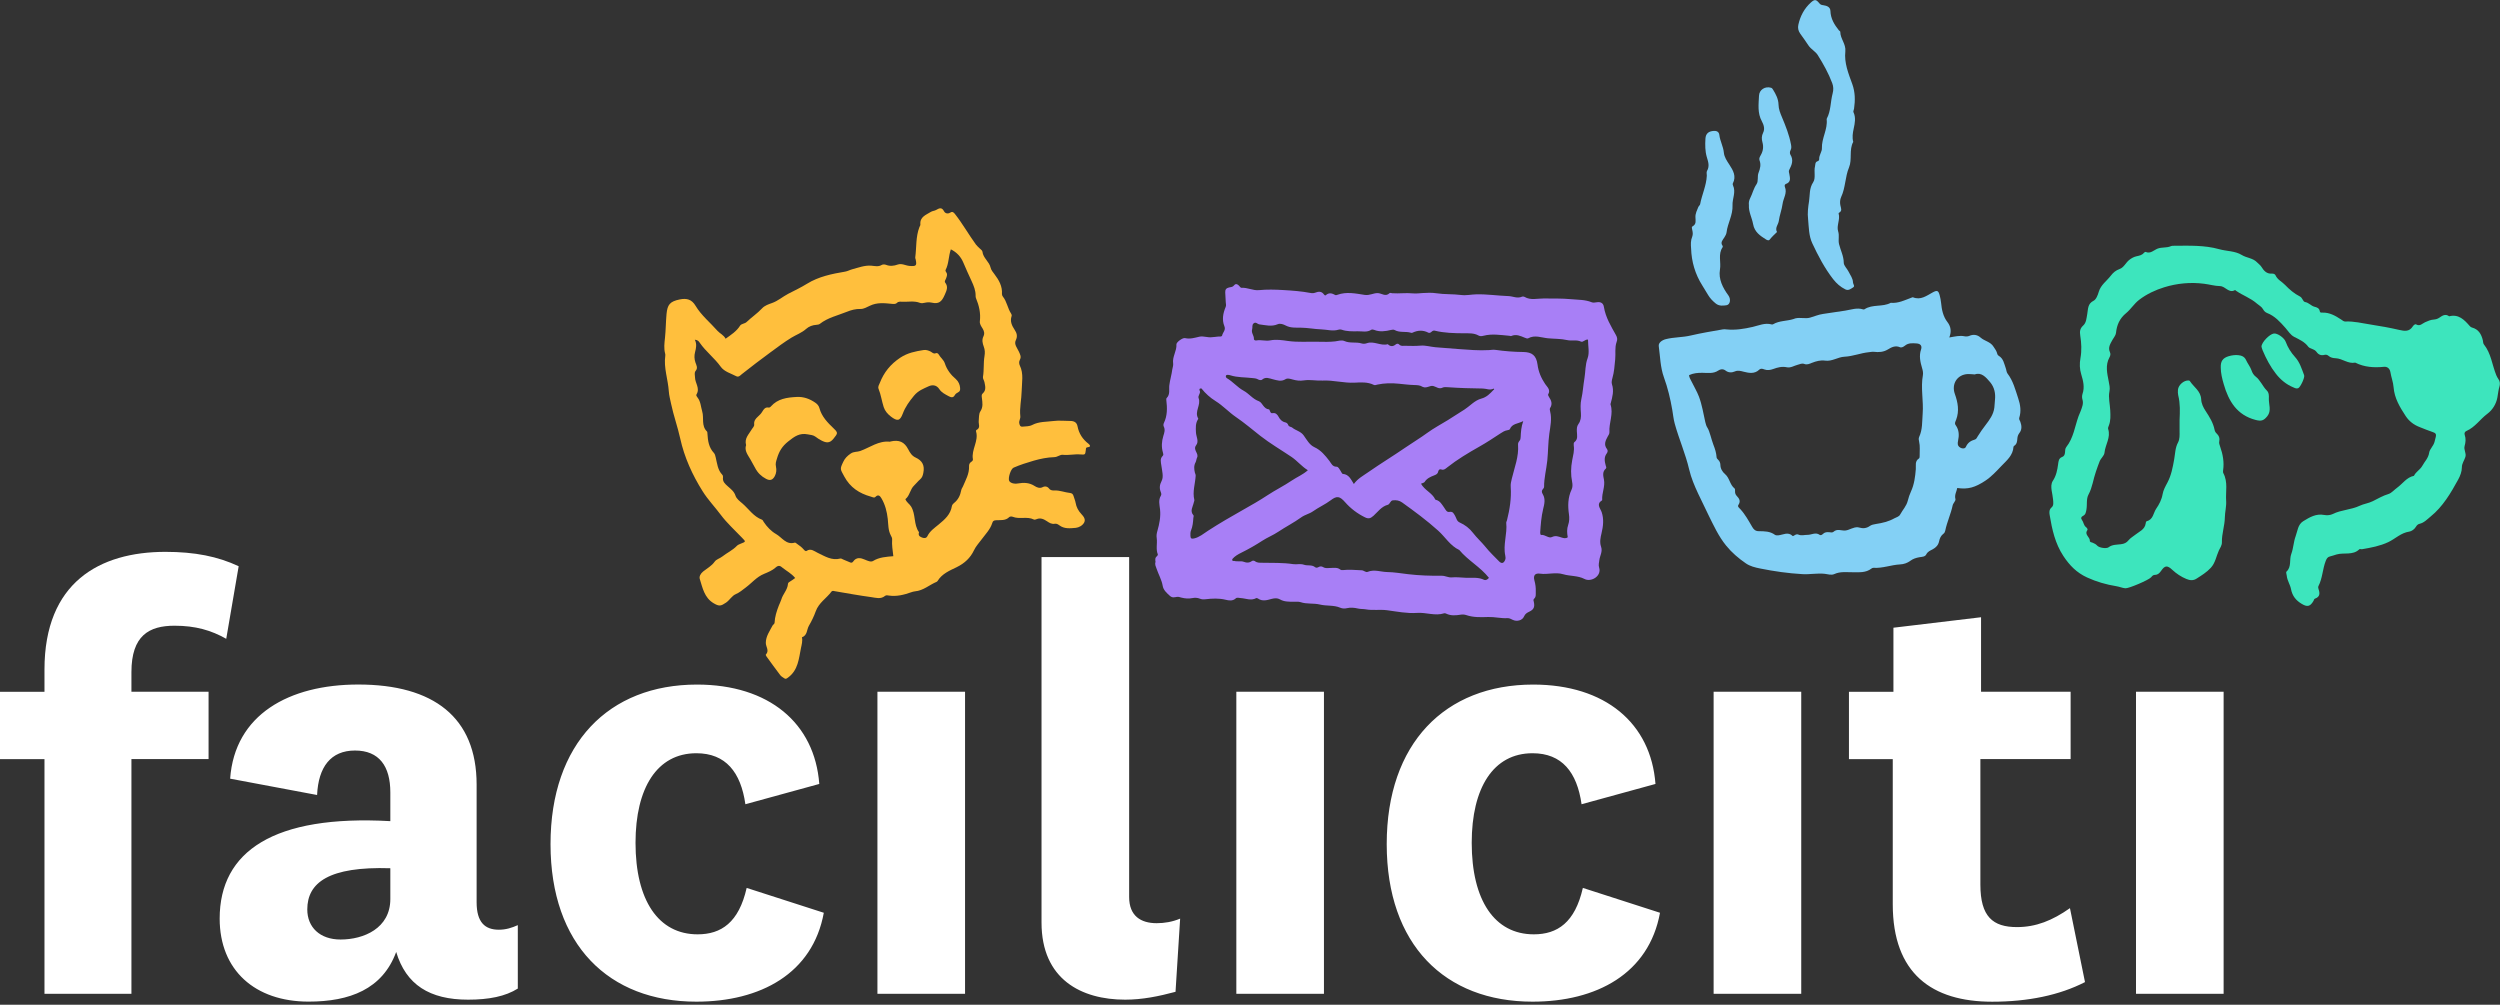
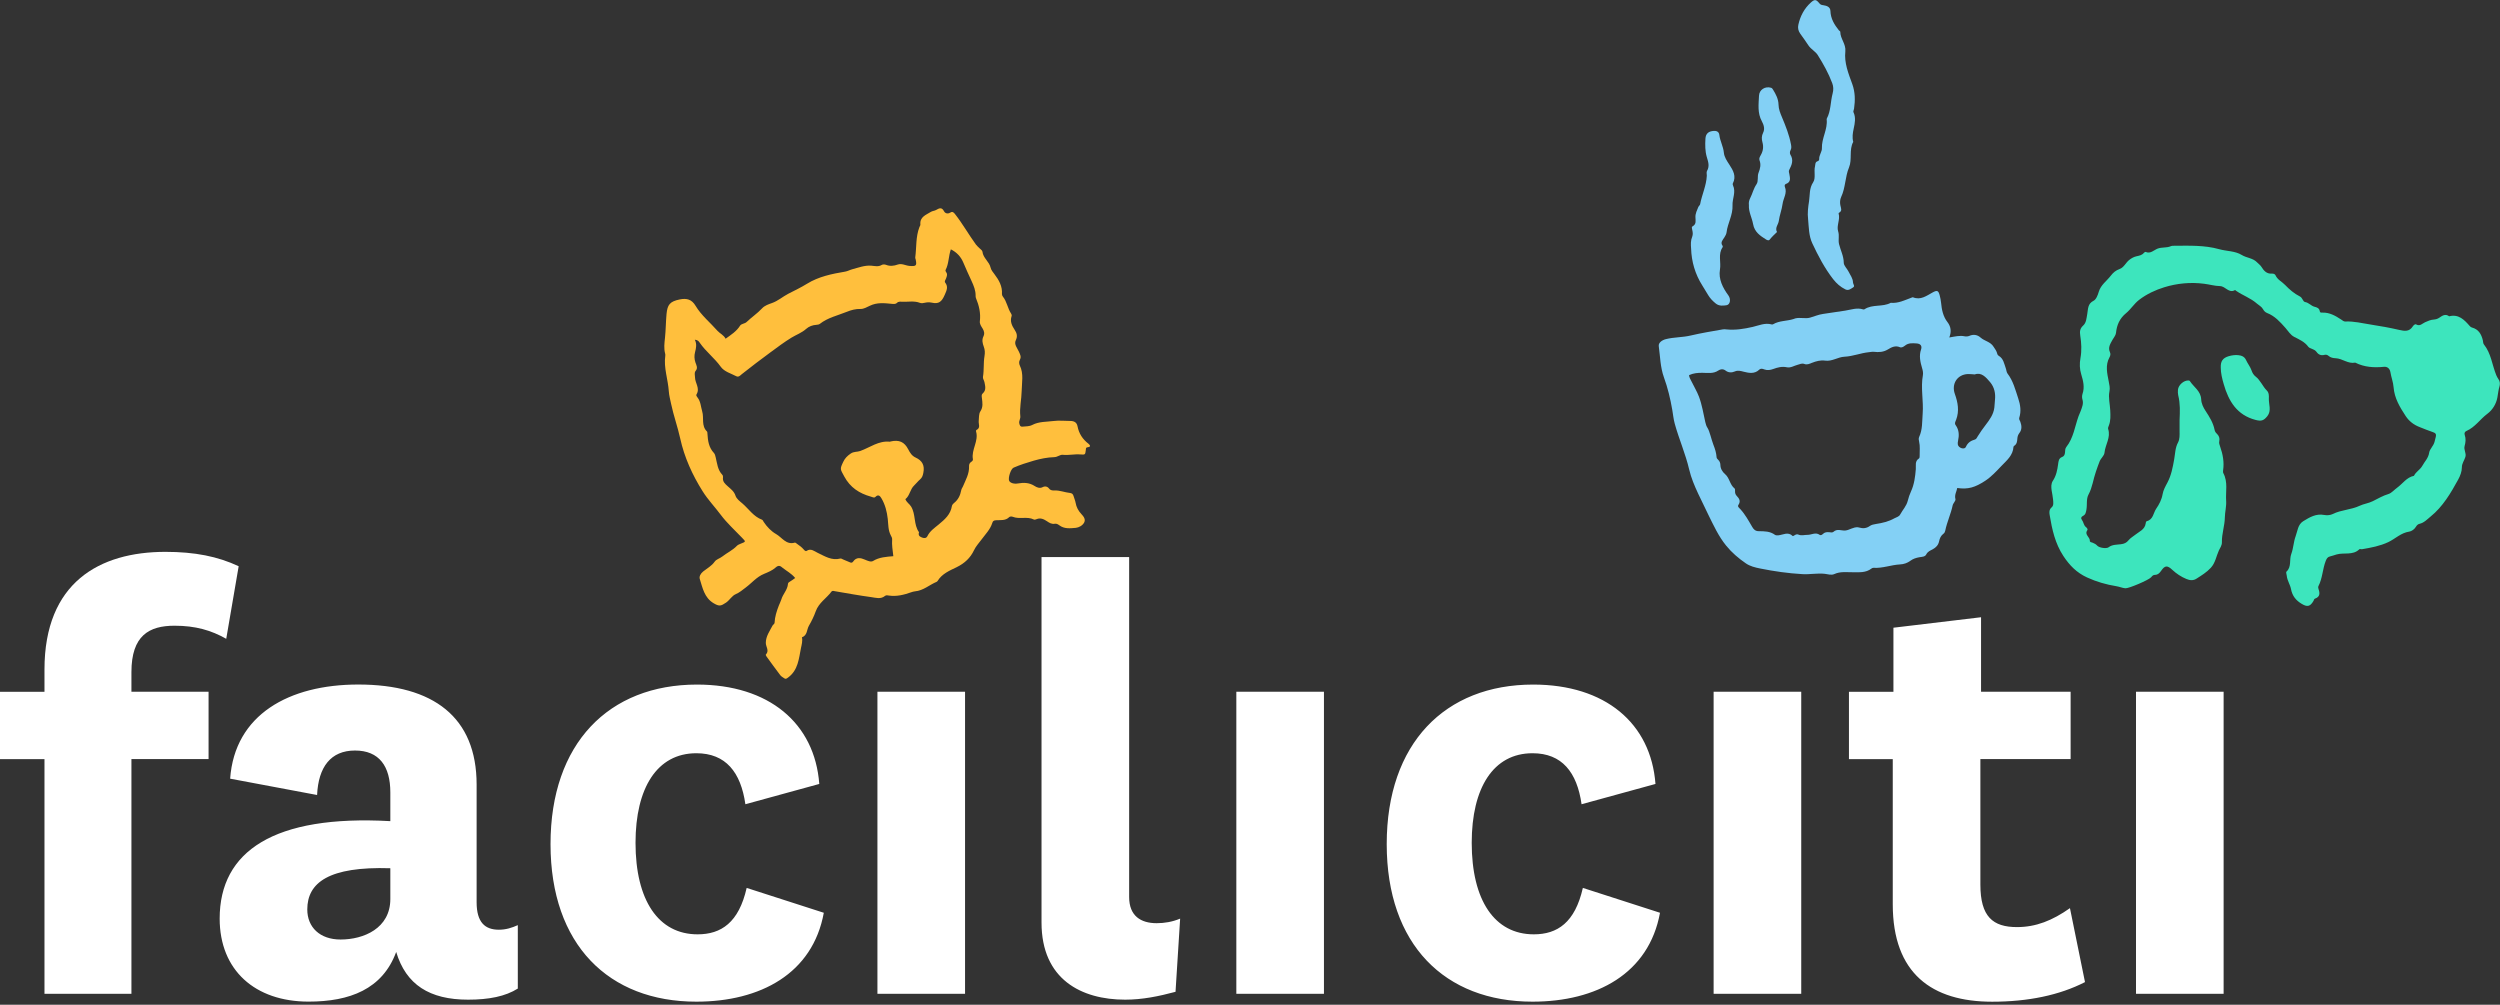
<svg xmlns="http://www.w3.org/2000/svg" width="525" height="211" viewBox="0 0 525 211" fill="none">
  <rect x="0" y="0" width="525" height="211" fill="#333333" stroke="none" />
  <g clip-path="url(#clip0_1226:5106)">
    <path d="M448.56 208.7H466.96V145.27H448.56V208.7ZM434.69 190.71C430.98 193.32 427.55 194.69 423.57 194.69C418.49 194.69 415.88 192.49 415.88 185.77V159.41H434.83V145.27H416.02V129.62L397.62 131.82V145.28H388.28V159.42H397.48V189.9C397.48 204.45 405.72 210.36 418.35 210.36C425.9 210.36 432.49 208.99 437.85 206.24L434.69 190.71ZM359.86 208.7H378.26V145.27H359.86V208.7ZM332.4 186.46C330.75 193.74 327.05 196.21 322.1 196.21C313.86 196.21 309.06 189.07 309.06 176.99C309.06 165.46 313.59 158.18 321.83 158.18C328.01 158.18 331.17 162.16 332.13 168.89L347.65 164.63C346.69 151.86 337.08 143.76 321.97 143.76C303.43 143.76 291.21 156.12 291.21 177.26C291.21 198.4 303.43 210.35 321.83 210.35C335.29 210.35 346.27 204.45 348.6 191.68L332.4 186.46ZM259.63 208.7H278.03V145.27H259.63V208.7ZM247.83 192.91C246.18 193.6 244.54 193.87 242.89 193.87C239.59 193.87 237.12 192.36 237.12 188.38V116.98H218.72V193.73C218.72 205.68 227.1 209.93 236.29 209.93C239.86 209.93 243.29 209.24 246.86 208.28L247.83 192.91ZM184.26 208.7H202.66V145.27H184.26V208.7ZM156.8 186.46C155.15 193.74 151.45 196.21 146.5 196.21C138.26 196.21 133.46 189.07 133.46 176.99C133.46 165.46 137.99 158.18 146.23 158.18C152.41 158.18 155.57 162.16 156.53 168.89L172.05 164.63C171.09 151.86 161.48 143.76 146.37 143.76C127.83 143.76 115.61 156.12 115.61 177.26C115.61 198.4 127.83 210.35 146.23 210.35C159.69 210.35 170.67 204.45 173 191.68L156.8 186.46ZM100.09 164.76C100.09 150.62 91.03 143.75 75.24 143.75C60.69 143.75 49.29 150.07 48.33 163.52L66.59 166.95C66.86 161.05 69.47 157.61 74.55 157.61C79.63 157.61 81.97 160.91 81.97 166.4V172.44C57.53 171.07 46.13 178.76 46.13 192.9C46.13 203.75 53.55 210.34 64.8 210.34C73.45 210.34 80.32 207.73 83.2 199.91C85.26 206.78 90.2 209.93 98.3 209.93C102.69 209.93 106.13 209.24 108.74 207.6V194.28C107.5 194.83 106.27 195.24 104.76 195.24C101.88 195.24 100.09 193.73 100.09 189.47V164.76ZM81.97 188.79C81.97 194.97 76.34 197.3 71.53 197.3C67.14 197.3 64.53 194.69 64.53 190.98C64.53 185.35 69.06 181.92 81.97 182.33V188.79ZM9.34 159.41V208.7H27.6V159.41H43.8V145.27H27.6V141.15C27.6 133.46 31.31 131.4 36.66 131.4C41.05 131.4 44.35 132.36 47.51 134.15L50.12 118.91C45.73 116.85 40.92 115.89 34.74 115.89C20.87 115.89 9.34 122.34 9.34 140.61V145.28H0V159.42H9.34V159.41Z" fill="white" />
    <path d="M206.37 82.621C206.07 82.88 206.16 83.24 206.2 83.591C206.31 84.55 206.5 85.46 205.87 86.4C205.53 86.921 205.6 87.731 205.53 88.41C205.46 89.07 205.99 89.871 205.03 90.311C204.98 90.331 204.94 90.501 204.97 90.591C205.57 92.63 203.94 94.421 204.31 96.441C204.36 96.691 204.14 96.88 203.92 97.02C203.6 97.231 203.48 97.581 203.5 97.921C203.57 99.481 202.79 100.79 202.22 102.15C202.11 102.41 201.91 102.64 201.86 102.94C201.66 104.03 201.21 104.97 200.3 105.67C200.12 105.81 199.94 106.05 199.9 106.27C199.61 108.05 198.41 109.08 197.09 110.17C196.26 110.86 195.27 111.52 194.76 112.58C194.55 113.02 194.13 113.06 193.74 112.92C193.34 112.78 192.88 112.61 192.93 112.03C192.94 111.93 193.02 111.8 192.98 111.75C191.83 110.15 192.35 108.04 191.33 106.37C190.99 105.81 190.38 105.51 190.13 104.82C191.07 104.1 191.09 102.77 191.99 101.93C192.41 101.54 192.77 101.05 193.22 100.67C193.65 100.3 193.79 99.871 193.9 99.3C194.22 97.74 193.68 96.731 192.29 96.091C191.51 95.74 191.11 95.1 190.74 94.38C189.93 92.79 188.8 92.3 187.02 92.71C186.97 92.721 186.93 92.77 186.88 92.76C184.51 92.501 182.69 93.981 180.64 94.71C180 94.941 179.31 94.79 178.64 95.251C177.96 95.721 177.44 96.221 177.1 96.951C176.32 98.57 176.46 98.49 177.29 100.05C178.53 102.37 180.45 103.61 182.87 104.29C183.2 104.38 183.57 104.63 183.84 104.35C184.46 103.71 184.85 104.21 185.1 104.64C185.89 105.97 186.26 107.45 186.43 108.98C186.56 110.15 186.49 111.34 187.07 112.43C187.21 112.69 187.37 112.99 187.35 113.26C187.26 114.44 187.46 115.59 187.6 116.8C186.1 116.93 184.65 117 183.33 117.81C182.9 118.08 182.2 117.77 181.65 117.53C180.75 117.14 179.84 116.94 179.16 117.93C178.93 118.26 178.69 118.19 178.4 118.05C177.95 117.85 177.5 117.66 177.04 117.48C176.86 117.4 176.65 117.25 176.49 117.29C174.66 117.78 173.23 116.81 171.7 116.09C171.02 115.77 170.29 115.07 169.38 115.69C169.17 115.83 168.92 115.56 168.77 115.38C168.38 114.93 167.91 114.56 167.42 114.24C167.26 114.13 167.05 113.92 166.92 113.95C165.1 114.49 164.22 112.86 162.99 112.16C161.98 111.59 161.07 110.65 160.38 109.61C160.27 109.45 160.19 109.2 160.03 109.14C158.25 108.49 157.26 106.9 155.92 105.74C155.35 105.25 154.68 104.77 154.46 104.11C154.16 103.17 153.46 102.69 152.82 102.11C152.26 101.61 151.7 101.13 151.83 100.25C151.86 100.07 151.8 99.82 151.68 99.701C150.7 98.68 150.61 97.341 150.3 96.07C150.22 95.74 150.14 95.35 149.92 95.121C148.83 93.96 148.65 92.531 148.56 91.05C148.55 90.9 148.55 90.71 148.47 90.621C147.22 89.41 147.88 87.77 147.46 86.391C147.17 85.421 147.16 84.341 146.49 83.49C146.34 83.29 146.13 83.04 146.26 82.831C147.07 81.54 145.94 80.43 145.95 79.21C145.95 78.731 145.74 78.281 146.12 77.831C146.59 77.281 146.23 76.641 146.05 76.141C145.79 75.391 145.78 74.66 145.96 73.96C146.17 73.111 146.38 72.29 145.91 71.331C146.62 71.41 146.78 71.74 146.97 72.01C148.24 73.841 150.05 75.191 151.35 77.01C152.11 78.07 153.47 78.4 154.6 79.001C155.12 79.281 155.48 78.82 155.77 78.581C157.75 77.01 159.77 75.481 161.81 73.981C163.26 72.921 164.69 71.831 166.22 70.9C167.24 70.281 168.38 69.891 169.3 69.061C169.88 68.54 170.65 68.26 171.48 68.21C171.72 68.201 172 68.141 172.18 68.001C173.84 66.71 175.86 66.27 177.75 65.51C178.77 65.1 179.67 64.85 180.77 64.88C181.38 64.891 182.08 64.49 182.67 64.21C184.17 63.48 185.68 63.651 187.22 63.8C187.61 63.84 188.04 63.91 188.35 63.611C188.69 63.27 189.08 63.361 189.46 63.37C190.7 63.42 191.95 63.13 193.16 63.59C193.51 63.721 193.83 63.67 194.17 63.59C194.65 63.48 195.13 63.441 195.63 63.55C197.14 63.891 197.75 63.401 198.4 61.901C198.8 60.98 199.18 60.23 198.48 59.331C198.29 59.081 198.56 58.77 198.66 58.501C198.83 58.031 199.04 57.581 198.66 57.111C198.58 57.011 198.52 56.8 198.57 56.7C199.27 55.37 199.17 53.831 199.68 52.361C200.93 52.99 201.76 53.891 202.28 55.1C202.84 56.41 203.42 57.721 204.03 59.02C204.49 60.011 204.9 61.011 204.88 62.13C204.88 62.281 204.89 62.441 204.94 62.571C205.59 64.141 205.98 65.74 205.77 67.46C205.7 68.001 206.04 68.51 206.33 68.96C206.67 69.501 206.81 70.04 206.52 70.641C206.16 71.371 206.33 72.1 206.59 72.79C206.85 73.46 206.86 74.1 206.74 74.811C206.5 76.24 206.67 77.71 206.42 79.15C206.36 79.501 206.67 79.891 206.74 80.27C206.89 81.07 207.16 81.93 206.37 82.621ZM228.57 93.18C227.35 92.24 226.57 91.04 226.28 89.52C226.13 88.71 225.57 88.4 224.77 88.4C223.6 88.4 222.4 88.26 221.25 88.41C219.75 88.6 218.17 88.51 216.79 89.231C216.12 89.581 215.46 89.51 214.79 89.591C214.24 89.66 214.14 89.32 214.05 88.9C213.94 88.38 214.32 87.941 214.27 87.451C214.07 85.65 214.52 83.891 214.55 82.111C214.58 80.311 215.01 78.501 214.16 76.751C214 76.41 213.96 75.951 214.16 75.591C214.53 74.921 214.23 74.43 213.95 73.811C213.61 73.081 212.91 72.281 213.31 71.471C213.74 70.6 213.52 69.93 213.08 69.27C212.5 68.38 212.07 67.501 212.43 66.41C212.5 66.21 212.44 66.02 212.33 65.85C211.59 64.74 211.46 63.34 210.6 62.281C210.49 62.141 210.4 61.92 210.41 61.751C210.52 60.12 209.78 58.821 208.85 57.6C208.52 57.16 208.14 56.711 208.03 56.211C207.75 54.931 206.45 54.2 206.31 52.84C206.28 52.56 205.87 52.331 205.64 52.081C205.4 51.831 205.13 51.611 204.93 51.331C203.4 49.23 202.13 46.95 200.52 44.91C200.22 44.531 199.95 44.38 199.54 44.651C199.01 44.99 198.47 44.791 198.25 44.37C197.76 43.431 197.22 43.73 196.57 44.1C196.23 44.291 195.79 44.291 195.47 44.501C194.46 45.141 193.13 45.531 193.28 47.151C193.3 47.321 193.15 47.511 193.08 47.691C192.28 49.751 192.49 51.95 192.2 54.081C192.18 54.221 192.27 54.37 192.3 54.511C192.57 55.831 192.37 55.95 190.97 55.84C190.15 55.77 189.38 55.251 188.51 55.56C187.71 55.85 186.89 55.941 186.05 55.611C185.8 55.511 185.4 55.501 185.18 55.63C184.44 56.081 183.71 55.85 182.94 55.791C181.57 55.691 180.28 56.2 178.99 56.541C178.5 56.67 178.01 56.95 177.48 57.041C174.69 57.511 171.91 58.081 169.47 59.59C168.19 60.38 166.84 61.02 165.52 61.7C164.36 62.3 163.39 63.191 162.11 63.641C161.42 63.88 160.58 64.171 160.06 64.731C159.06 65.811 157.84 66.611 156.8 67.611C156.39 68.01 155.71 67.941 155.41 68.4C154.67 69.581 153.54 70.29 152.38 71.13C151.98 70.35 151.18 70.04 150.68 69.481C149.14 67.731 147.28 66.24 146.07 64.221C145.27 62.88 144.25 62.581 142.75 62.88C140.65 63.31 140.16 63.99 139.97 65.951C139.82 67.6 139.82 69.27 139.65 70.91C139.53 72.05 139.38 73.141 139.68 74.26C139.72 74.4 139.73 74.561 139.71 74.701C139.35 77.251 140.29 79.68 140.45 82.18C140.51 83.061 140.75 83.93 140.93 84.8C141.44 87.251 142.3 89.6 142.84 92.061C143.71 96.031 145.39 99.731 147.56 103.18C148.65 104.92 150.09 106.42 151.32 108.06C152.66 109.86 154.3 111.32 155.82 112.92C156.64 113.79 156.7 113.72 155.49 114.2C155.22 114.31 154.92 114.44 154.73 114.64C153.83 115.58 152.65 116.1 151.65 116.89C151.15 117.29 150.44 117.43 150.07 117.96C149.45 118.84 148.5 119.35 147.7 119.98C147.09 120.46 146.8 121.09 146.95 121.57C147.55 123.47 147.91 125.53 149.88 126.69C151.02 127.36 151.38 127.29 152.47 126.55C153.24 126.02 153.69 125.12 154.51 124.77C155.31 124.43 155.92 123.89 156.59 123.39C157.88 122.44 158.88 121.15 160.46 120.51C161.26 120.18 162.23 119.77 162.82 119.23C163.56 118.55 163.9 118.88 164.36 119.25C165.2 119.92 166.18 120.41 166.99 121.38C166.56 121.68 166.25 121.93 165.91 122.12C165.68 122.25 165.49 122.36 165.47 122.64C165.38 123.87 164.41 124.74 164.08 125.89C163.96 126.29 163.73 126.72 163.56 127.15C163.1 128.34 162.72 129.51 162.66 130.78C162.65 131.03 162.35 131.17 162.24 131.36C161.64 132.53 160.82 133.61 160.82 135.02C160.82 135.83 161.62 136.64 160.82 137.47C160.78 137.51 160.88 137.75 160.97 137.87C161.92 139.18 162.87 140.49 163.85 141.78C164.05 142.05 164.38 142.22 164.66 142.42C164.99 142.66 165.16 142.53 165.5 142.28C167.61 140.73 167.75 138.34 168.2 136.11C168.35 135.38 168.58 134.61 168.41 133.83C169.56 133.44 169.4 132.22 169.87 131.41C170.42 130.46 170.94 129.41 171.29 128.41C171.94 126.57 173.55 125.66 174.6 124.25C174.81 123.97 175.13 124.12 175.42 124.17C177.94 124.6 180.46 125.06 182.99 125.4C183.92 125.53 184.95 125.88 185.84 125.15C186.1 124.93 186.4 125.03 186.69 125.07C188.3 125.3 189.82 124.92 191.31 124.39C191.59 124.29 191.87 124.21 192.16 124.18C193.9 124.03 195.17 122.82 196.7 122.18C196.78 122.14 196.86 122.06 196.91 121.98C197.83 120.47 199.48 119.8 200.9 119.11C202.59 118.28 203.78 117.15 204.53 115.57C204.95 114.68 205.62 113.99 206.16 113.25C206.97 112.15 207.94 111.19 208.37 109.85C208.49 109.45 208.64 109.28 209.18 109.25C210.11 109.19 211.16 109.39 211.95 108.58C212.08 108.45 212.46 108.44 212.66 108.52C214.09 109.11 215.69 108.38 217.11 109.1C217.25 109.17 217.5 109.11 217.67 109.03C218.51 108.67 219.22 109.03 219.88 109.47C220.39 109.82 220.87 110.1 221.51 109.99C221.88 109.92 222.2 110.12 222.47 110.32C223.52 111.11 224.75 110.95 225.9 110.85C226.56 110.79 227.32 110.37 227.66 109.76C228.04 109.08 227.58 108.47 227.07 107.93C226.46 107.28 226.03 106.5 225.88 105.59C225.8 105.11 225.58 104.65 225.45 104.18C225.33 103.76 225.12 103.56 224.63 103.51C223.58 103.4 222.58 102.96 221.49 103C221.09 103.01 220.62 103.02 220.29 102.58C219.97 102.16 219.46 102.04 218.96 102.3C218.34 102.63 217.7 102.34 217.29 102.07C216.15 101.33 214.98 101.31 213.74 101.53C212.92 101.67 212.13 101.42 211.92 100.96C211.66 100.37 212.26 98.471 212.85 98.21C214.23 97.611 215.69 97.141 217.12 96.731C218.49 96.341 219.96 96.04 221.4 96.001C222.11 95.981 222.59 95.451 223.19 95.51C224.42 95.641 225.63 95.331 226.86 95.43C227.89 95.51 227.9 95.501 228.02 94.501C228.06 94.201 227.99 93.951 228.44 93.91C229.14 93.861 228.92 93.451 228.57 93.18Z" fill="#FFBF3D" />
-     <path d="M156.68 93.47C156.28 92.04 157.28 91.19 157.83 90.22C158.03 89.86 158.43 89.57 158.38 89.12C158.3 88.39 158.67 87.93 159.16 87.49C159.52 87.17 159.85 86.84 160.1 86.41C160.36 85.97 160.69 85.47 161.35 85.58C161.57 85.62 161.74 85.52 161.87 85.37C163.32 83.72 165.26 83.47 167.29 83.36C168.77 83.28 170.02 83.75 171.21 84.56C171.64 84.86 171.95 85.22 172.08 85.71C172.56 87.5 173.81 88.76 175.09 89.99C176.06 90.92 175.91 91.01 175.04 92.12C174.21 93.18 173.43 92.98 172.51 92.51C172.07 92.29 171.66 92.02 171.27 91.72C170.78 91.35 170.24 91.33 169.66 91.22C167.91 90.87 166.85 91.65 165.54 92.69C164.25 93.71 163.61 94.78 163.17 96.27C162.98 96.9 162.8 97.34 162.96 98.03C163.1 98.63 163.04 99.38 162.7 100C162.25 100.81 161.72 101 160.88 100.56C159.89 100.05 159.12 99.3 158.6 98.31C158.28 97.7 157.94 97.1 157.6 96.5C157.04 95.53 156.28 94.62 156.68 93.47Z" fill="#FFBF3D" />
-     <path d="M201.61 81.36C201.69 81.93 201.56 82.18 201.28 82.34C200.98 82.51 200.68 82.66 200.5 82.99C200.18 83.59 199.7 83.46 199.24 83.21C198.5 82.81 197.72 82.44 197.25 81.71C196.67 80.82 195.79 80.77 195.04 81.11C193.94 81.62 192.82 82.02 191.93 83.11C190.95 84.3 190.12 85.43 189.58 86.87C188.99 88.44 188.42 88.5 187.08 87.47C186.41 86.95 185.85 86.32 185.58 85.5C185.17 84.23 185 82.9 184.5 81.66C184.31 81.19 184.61 80.8 184.77 80.39C185.63 78.18 187.02 76.47 189.05 75.12C190.59 74.1 192.22 73.78 193.95 73.51C194.5 73.43 194.9 73.59 195.34 73.78C195.72 73.95 196 74.39 196.54 74.17C196.78 74.07 197.02 74.24 197.15 74.47C197.51 75.11 198.17 75.56 198.41 76.29C198.85 77.65 199.68 78.73 200.75 79.63C201.34 80.17 201.56 80.84 201.61 81.36Z" fill="#FFBF3D" />
    <path d="M524.63 79.55C524.46 79.31 524.32 79.04 524.21 78.77C523.34 76.63 523.14 74.22 521.62 72.33C521.45 72.12 521.46 71.77 521.4 71.48C521.09 70.18 520.5 69.14 519.1 68.78C518.93 68.73 518.75 68.6 518.63 68.45C517.49 67.14 516.31 65.92 514.32 66.42C513.49 65.81 512.85 66.32 512.19 66.76C511.85 66.98 511.48 67.08 511.07 67.11C510.42 67.15 509.84 67.42 509.25 67.68C508.68 67.93 508.2 68.59 507.4 68.13C507.16 67.99 506.83 68.31 506.68 68.55C505.95 69.69 504.96 69.54 503.83 69.28C501.84 68.82 499.83 68.46 497.81 68.15C496.05 67.88 494.32 67.43 492.51 67.52C492.19 67.54 491.9 67.27 491.61 67.08C490.43 66.31 489.21 65.6 487.73 65.65C487.45 65.66 487.2 65.67 487.16 65.38C487.06 64.69 486.55 64.55 486.02 64.41C485.31 64.22 484.86 63.56 484.08 63.43C483.57 63.34 483.59 62.56 482.95 62.24C481.8 61.67 480.76 60.77 479.86 59.83C479.21 59.15 478.28 58.75 477.87 57.83C477.75 57.56 477.42 57.43 477.11 57.46C476.01 57.55 475.4 56.85 474.91 56.05C474.66 55.65 474.3 55.43 474 55.11C473.12 54.17 471.81 54.19 470.76 53.54C469.38 52.69 467.61 52.77 466.03 52.33C462.96 51.47 459.75 51.59 456.58 51.61C456.33 51.61 456.07 51.61 455.85 51.71C454.97 52.09 454 51.87 453.1 52.21C452.3 52.52 451.61 53.36 450.58 52.9C450.5 52.87 450.3 53 450.21 53.11C449.8 53.6 449.24 53.69 448.66 53.82C448.1 53.94 447.61 54.22 447.12 54.6C446.39 55.19 446.01 56.18 445.12 56.49C444.3 56.78 443.74 57.27 443.24 57.93C442.39 59.03 441.17 59.83 440.74 61.28C440.54 61.97 440.2 62.88 439.65 63.16C438.39 63.79 438.52 64.86 438.33 65.89C438.17 66.75 438.14 67.75 437.49 68.34C436.78 68.98 436.72 69.62 436.85 70.45C437.1 72.02 437.18 73.63 436.9 75.17C436.68 76.39 436.72 77.51 437.07 78.65C437.47 79.98 437.81 81.31 437.33 82.71C437.21 83.06 437.2 83.52 437.31 83.88C437.59 84.77 437.22 85.52 436.95 86.3C436.82 86.67 436.63 87.02 436.5 87.39C435.71 89.58 435.44 91.97 433.92 93.88C433.66 94.21 433.69 94.63 433.65 95.02C433.61 95.43 433.49 95.8 433.06 95.96C432.31 96.24 432.29 96.86 432.2 97.52C432.04 98.72 431.8 99.91 431.11 100.96C430.7 101.57 430.75 102.28 430.84 102.97C430.93 103.6 431.09 104.23 431.14 104.87C431.18 105.44 431.33 106.12 430.85 106.54C430.3 107.02 430.33 107.58 430.43 108.16C430.93 111.18 431.58 114.15 433.32 116.78C434.6 118.72 436.08 120.25 438.27 121.26C440.28 122.18 442.31 122.76 444.46 123.11C445.09 123.21 445.69 123.48 446.32 123.54C447.01 123.61 451.28 121.79 451.74 121.22C451.98 120.92 452.17 120.73 452.56 120.72C453.16 120.71 453.5 120.35 453.84 119.87C454.63 118.72 455.13 118.68 456.19 119.67C457.07 120.49 458.03 121.12 459.15 121.59C459.92 121.91 460.61 121.94 461.26 121.52C462.32 120.84 463.4 120.19 464.28 119.23C465.24 118.18 465.41 116.81 465.96 115.61C466.21 115.08 466.62 114.55 466.6 113.85C466.56 112.1 467.19 110.43 467.22 108.64C467.24 107.52 467.57 106.32 467.49 105.17C467.36 103.24 467.9 101.23 466.91 99.38C466.82 99.22 466.82 98.99 466.85 98.8C467.11 97.07 466.8 95.41 466.23 93.79C466.1 93.41 465.95 93.06 466.05 92.65C466.19 92.01 465.98 91.49 465.51 91.05C465.29 90.85 465.13 90.59 465.07 90.29C464.78 88.8 463.99 87.54 463.18 86.31C462.68 85.55 462.29 84.75 462.25 83.86C462.17 82.1 460.67 81.28 459.86 80.01C459.82 79.94 459.69 79.9 459.6 79.9C458.63 79.83 457.44 80.86 457.37 81.86C457.34 82.25 457.34 82.66 457.43 83.04C457.86 84.75 457.79 86.47 457.71 88.19C457.71 88.98 457.7 89.77 457.71 90.56C457.72 91.36 457.76 92.22 457.4 92.89C456.78 94.02 456.79 95.28 456.58 96.45C456.27 98.15 455.98 99.8 455.16 101.34C454.75 102.11 454.29 102.92 454.15 103.77C453.95 104.93 453.42 105.93 452.8 106.83C452.19 107.71 452.19 109.1 450.84 109.44C450.65 109.49 450.61 109.75 450.59 109.94C450.41 111.22 449.2 111.65 448.39 112.31C447.93 112.69 447.38 112.97 446.98 113.47C446.58 113.97 446.11 114.2 445.38 114.29C444.54 114.4 443.58 114.33 442.8 114.93C442.34 115.28 440.82 115.03 440.43 114.6C440.15 114.29 439.82 114.11 439.45 113.97C439.22 113.89 438.85 113.85 438.87 113.59C438.93 112.78 437.65 112.3 438.35 111.33C438.48 111.15 438.26 110.85 438.06 110.7C437.55 110.31 437.56 109.64 437.2 109.17C436.93 108.82 437.05 108.53 437.43 108.34C437.99 108.06 438.04 107.58 438.15 107.01C438.34 105.95 438.08 104.79 438.59 103.85C439.42 102.32 439.58 100.61 440.15 99.02C440.41 98.3 440.63 97.59 440.92 96.89C441.2 96.2 441.88 95.71 441.94 95.08C442.1 93.39 443.3 91.87 442.71 90.08C442.64 89.88 442.77 89.59 442.86 89.36C443.27 88.32 443.2 87.24 443.15 86.16C443.09 84.84 442.72 83.51 442.98 82.22C443.14 81.44 442.96 80.81 442.83 80.09C442.51 78.43 442.08 76.72 442.97 75.08C443.18 74.7 443.27 74.35 443.09 73.96C442.62 72.96 443.2 72.15 443.63 71.35C443.88 70.88 444.3 70.45 444.36 69.92C444.53 68.24 445.12 66.88 446.48 65.76C447.47 64.95 448.14 63.81 449.19 62.99C450.8 61.74 452.67 60.89 454.51 60.32C457.17 59.5 460.01 59.22 462.87 59.59C463.99 59.73 465.1 60.06 466.19 60.08C467.36 60.1 468.05 61.68 469.36 60.91C469.39 60.89 469.51 61.02 469.59 61.08C471 62.05 472.65 62.6 473.96 63.76C474.4 64.14 474.95 64.4 475.24 64.94C475.44 65.3 475.72 65.59 476.09 65.73C477.72 66.36 478.82 67.6 479.94 68.86C480.53 69.52 481 70.35 481.79 70.75C482.89 71.31 483.99 71.79 484.75 72.83C484.91 73.04 485.24 73.15 485.5 73.26C485.87 73.41 486.23 73.56 486.47 73.9C486.88 74.49 487.44 74.71 488.15 74.52C488.46 74.44 488.75 74.52 488.98 74.72C489.41 75.12 490 75.21 490.5 75.23C491.93 75.3 493.1 76.46 494.6 76.15C496.52 77.12 498.54 77.24 500.65 77.03C501.26 76.97 501.84 77.32 501.98 78.13C502.15 79.2 502.57 80.24 502.65 81.31C502.83 83.63 503.97 85.5 505.19 87.37C505.93 88.49 506.93 89.23 508.16 89.7C509.08 90.05 509.98 90.45 510.92 90.75C511.47 90.92 511.65 91.2 511.52 91.72C511.44 92.05 511.34 92.38 511.27 92.72C511.08 93.61 510.23 94.31 510.13 95.03C509.96 96.22 509.19 96.89 508.7 97.8C508.25 98.63 507.34 99.06 506.93 99.92C505.39 100.24 504.57 101.57 503.41 102.41C502.8 102.85 502.22 103.54 501.61 103.73C500.4 104.09 499.37 104.71 498.28 105.25C497.4 105.69 496.37 105.81 495.51 106.22C493.71 107.07 491.67 107.05 489.89 107.94C489.37 108.2 488.65 108.26 488.07 108.14C486.35 107.81 485.01 108.64 483.68 109.45C482.54 110.15 482.49 111.52 482.08 112.62C481.64 113.8 481.62 115.14 481.17 116.33C480.71 117.54 481.28 119.02 480.15 120.05C480.02 120.17 480.19 120.61 480.22 120.9C480.31 121.91 480.93 122.75 481.11 123.7C481.38 125.14 482.15 126.09 483.36 126.81C484.53 127.51 485.13 127.4 485.84 126.18C485.93 126.02 485.94 125.78 486.15 125.71C487.24 125.33 487.19 124.56 486.88 123.67C486.82 123.5 486.79 123.25 486.87 123.09C487.74 121.41 487.73 119.48 488.42 117.75C488.6 117.31 488.79 116.96 489.3 116.85C489.77 116.75 490.23 116.56 490.7 116.43C492.27 115.99 494.1 116.68 495.47 115.34C495.57 115.24 495.86 115.37 496.05 115.33C497.93 115.01 499.79 114.67 501.55 113.84C503.02 113.14 504.21 111.89 505.94 111.64C506.42 111.57 507.02 111.17 507.34 110.63C507.52 110.33 507.74 110.08 508.11 110C509.06 109.78 509.71 109.06 510.42 108.48C513.01 106.38 514.66 103.55 516.23 100.69C516.65 99.93 516.99 99.01 516.99 98.17C516.99 97.29 517.51 96.7 517.73 95.96C517.97 95.14 517.34 94.47 517.57 93.66C517.78 92.92 517.87 92.14 517.6 91.36C517.48 91.02 517.55 90.68 517.96 90.5C519.76 89.72 520.82 88.03 522.34 86.9C523.44 86.08 524.2 84.84 524.45 83.47C524.6 82.66 524.67 81.82 524.92 81.03C525.04 80.49 524.98 80.03 524.63 79.55Z" fill="#3DE5BD" />
    <path d="M476.46 83.67C476.48 83.23 476.51 82.47 476.05 82.03C475.13 81.13 474.7 79.84 473.65 79.05C473.25 78.74 473 78.3 472.84 77.83C472.57 77.02 472.01 76.37 471.67 75.61C471.33 74.85 470.67 74.65 470.01 74.58C469.36 74.52 468.66 74.61 468.03 74.8C466.76 75.18 466.32 75.87 466.36 77.17C466.36 78.37 466.65 79.53 466.98 80.66C468 84.24 469.76 87.18 473.7 88.19C474.84 88.48 475.36 88.36 476.12 87.42C477.07 86.25 476.41 84.92 476.46 83.67Z" fill="#3DE5BD" />
-     <path d="M482.64 81.51C483.09 81.3 484.05 79.28 483.87 78.8C483.37 77.47 482.96 76.08 481.98 75C481.11 74.04 480.44 72.98 479.99 71.76C479.67 70.91 478.23 69.93 477.5 70.04C476.61 70.17 474.92 71.87 474.91 72.8C474.97 72.99 475.04 73.33 475.18 73.64C475.92 75.37 476.79 77.03 477.95 78.5C478.93 79.76 480.15 80.76 481.65 81.37C481.97 81.51 482.29 81.67 482.64 81.51Z" fill="#3DE5BD" />
    <path d="M379.8 9.58C380.35 10.37 381.26 10.81 381.73 11.57C382.9 13.44 383.99 15.38 384.77 17.47C385.03 18.16 385.06 18.87 384.85 19.64C384.38 21.38 384.51 23.27 383.62 24.92C383.6 24.96 383.59 25.02 383.6 25.06C383.84 27.17 382.52 29.03 382.6 31.14C382.63 31.86 381.99 32.57 382.03 33.39C382.04 33.59 381.93 33.79 381.72 33.85C381.14 34.02 381.25 34.52 381.15 34.93C380.88 36.04 381.35 37.39 380.77 38.27C379.91 39.55 380.1 40.97 379.9 42.26C379.71 43.45 379.54 44.76 379.7 46.03C379.86 47.74 379.84 49.51 380.58 51.09C381.81 53.72 383.16 56.3 384.95 58.61C385.66 59.52 386.49 60.26 387.53 60.77C388.2 61.1 388.68 60.64 389.15 60.36C389.61 60.09 389.14 59.68 389.13 59.34C389.11 58.42 388.57 57.81 388.21 57.06C387.89 56.4 387.2 55.8 387.19 55.19C387.18 53.77 386.52 52.57 386.2 51.27C385.98 50.35 386.31 49.5 386.01 48.58C385.63 47.4 386.48 46.1 386.11 44.83C386.1 44.79 386.14 44.72 386.17 44.7C386.96 44.27 386.58 43.7 386.47 43.08C386.37 42.54 386.39 41.91 386.65 41.35C387.57 39.39 387.46 37.16 388.29 35.17C389 33.46 388.26 31.48 389.18 29.79C388.93 28.85 389.07 27.94 389.28 26.99C389.52 25.86 389.77 24.69 389.22 23.54C389.14 23.37 389.32 23.08 389.35 22.84C389.61 21.09 389.59 19.35 388.98 17.66C388.17 15.44 387.26 13.21 387.52 10.8C387.69 9.24 386.45 8.13 386.46 6.67C386.46 6.57 386.25 6.48 386.16 6.36C385.21 5.17 384.44 3.92 384.39 2.31C384.37 1.47 383.63 1.2 382.93 1.1C382.57 1.05 382.33 1.02 382.07 0.7C381.38 -0.15 381.07 -0.18 380.29 0.52C378.89 1.78 378.05 3.38 377.65 5.21C377.51 5.86 377.63 6.48 378.03 7.04C378.65 7.86 379.21 8.73 379.8 9.58Z" fill="#83D0F5" />
    <path d="M355.13 52.17C355.22 54.97 355.98 57.58 357.49 59.96C357.91 60.63 358.32 61.31 358.72 61.98C359.13 62.66 359.67 63.22 360.3 63.73C361 64.3 361.81 64.21 362.56 64.1C363.34 63.98 363.54 62.84 362.96 62.04C361.77 60.42 360.85 58.6 361.19 56.62C361.46 55.06 360.75 53.39 361.74 51.93C361.79 51.86 361.8 51.71 361.76 51.65C361.19 50.9 361.79 50.4 362.12 49.85C362.32 49.51 362.53 49.19 362.58 48.78C362.81 46.85 363.93 45.15 363.83 43.09C363.77 41.72 364.59 40.35 363.93 38.93C363.87 38.81 363.84 38.62 363.9 38.51C364.67 37.01 363.96 35.79 363.17 34.58C362.66 33.8 362.1 33 362.01 32.05C361.89 30.76 361.21 29.62 361.06 28.33C360.99 27.76 360.61 27.45 359.91 27.49C358.86 27.55 358.2 28 358.14 29.13C358.07 30.41 358.06 31.71 358.42 32.95C358.71 33.94 359.07 34.88 358.47 35.9C358.32 36.16 358.44 36.58 358.43 36.92C358.33 38.99 357.41 40.86 357.03 42.87C356.99 43.09 356.73 43.27 356.64 43.49C356.37 44.17 356.02 44.81 356.04 45.59C356.05 46.28 356.3 47.08 355.42 47.54C355.21 47.65 355.3 47.99 355.36 48.23C355.48 48.72 355.55 49.23 355.37 49.69C355.03 50.5 355.06 51.32 355.13 52.17Z" fill="#83D0F5" />
    <path d="M368.15 47.06C368.45 48.74 369.64 49.52 370.9 50.31C371.11 50.44 371.45 50.55 371.59 50.37C372.06 49.77 372.62 49.25 373.17 48.72C372.68 47.85 373.45 47.17 373.55 46.39C373.71 45.19 374.18 44.03 374.34 42.83C374.49 41.64 375.36 40.55 374.83 39.26C374.74 39.04 374.75 38.73 375.04 38.63C376.18 38.23 375.89 37.35 375.76 36.54C375.71 36.25 375.58 35.99 375.73 35.69C376.26 34.67 376.71 33.64 375.99 32.49C375.81 32.2 375.87 31.81 376.04 31.49C376.24 31.11 376.18 30.73 376.11 30.34C375.74 28.35 375 26.49 374.23 24.65C373.86 23.78 373.51 22.93 373.49 21.97C373.46 20.79 372.94 19.8 372.34 18.83C372.23 18.66 372.14 18.5 371.93 18.43C370.7 18.06 369.44 18.82 369.39 20.11C369.31 21.91 369.04 23.74 369.99 25.47C370.37 26.17 370.67 27.06 370.26 27.86C369.92 28.54 369.92 29.21 370.11 29.87C370.38 30.84 370.25 31.72 369.77 32.56C369.57 32.92 369.35 33.28 369.5 33.67C369.85 34.58 369.63 35.43 369.3 36.26C368.98 37.06 369.33 38.02 368.86 38.7C368.23 39.61 368.03 40.66 367.54 41.61C367.31 42.07 367.2 42.52 367.27 43.08C367.18 44.47 367.91 45.72 368.15 47.06Z" fill="#83D0F5" />
    <path d="M418.94 84.01C418.88 84.55 418.88 85.09 418.81 85.63C418.62 87.06 417.82 88.15 416.96 89.27C416.39 90.02 415.82 90.81 415.32 91.63C415.16 91.89 415.03 92.21 414.76 92.29C413.89 92.55 413.24 92.92 412.83 93.86C412.55 94.49 411.29 94.09 411.15 93.37C411.1 93.14 411.13 92.88 411.18 92.64C411.44 91.45 411.44 90.31 410.68 89.27C410.39 88.88 410.66 88.5 410.79 88.15C411.49 86.3 411.15 84.49 410.52 82.73C409.77 80.64 411 78.66 413.23 78.55C413.62 78.53 414.02 78.59 414.71 78.63C416.08 78.11 417.05 79.21 417.94 80.27C418.82 81.33 419.1 82.63 418.94 84.01ZM403.81 78.77C403.31 81.47 403.97 84.17 403.76 86.87C403.63 88.53 403.75 90.2 403.02 91.76C402.87 92.08 402.94 92.44 403.02 92.78C403.24 93.71 403.11 94.65 403.13 95.58C403.14 95.82 403.13 96.18 402.99 96.27C402.08 96.85 402.38 97.72 402.32 98.54C402.19 100.13 401.99 101.72 401.31 103.2C401.03 103.82 400.79 104.49 400.64 105.13C400.36 106.28 399.56 107.07 399.04 108.04C398.78 108.53 398.25 108.6 397.83 108.84C396.62 109.53 395.3 109.83 393.94 110.04C393.51 110.11 393.03 110.2 392.69 110.44C391.98 110.95 391.25 111.03 390.45 110.79C390.36 110.76 390.26 110.73 390.16 110.73C389.18 110.65 388.37 111.33 387.51 111.41C386.69 111.48 385.82 110.96 385.03 111.68C384.79 111.89 384.47 111.8 384.17 111.77C383.67 111.72 383.19 111.74 382.8 112.14C382.62 112.32 382.34 112.48 382.13 112.32C381.27 111.69 380.41 112.34 379.55 112.32C378.93 112.31 378.3 112.55 377.68 112.27C377.37 112.13 377.11 112.24 376.85 112.41C376.73 112.49 376.5 112.61 376.47 112.57C375.5 111.59 374.46 112.32 373.45 112.42C373.21 112.44 372.91 112.44 372.73 112.31C371.71 111.55 370.51 111.56 369.35 111.55C368.62 111.54 368.28 111.19 367.97 110.66C367.21 109.36 366.49 108.03 365.46 106.91C365.23 106.67 364.83 106.37 365.06 106.04C365.61 105.22 365.24 104.69 364.68 104.1C364.45 103.86 364.34 103.51 364.36 103.14C364.37 102.95 364.37 102.67 364.26 102.58C363.25 101.79 363.23 100.37 362.25 99.55C361.7 99.09 361.29 98.41 361.28 97.61C361.27 97.18 361.11 96.85 360.82 96.56C360.69 96.42 360.5 96.25 360.49 96.08C360.43 95.11 360.15 94.24 359.79 93.33C359.41 92.36 359.03 90.55 358.58 89.86C358.33 89.48 358.21 89.07 358.11 88.63C357.71 86.84 357.42 85 356.78 83.3C356.36 82.19 355.71 81.12 355.18 80.03C354.99 79.63 354.73 79.27 354.7 78.78C355.6 78.36 356.52 78.28 357.53 78.29C358.63 78.3 359.81 78.52 360.86 77.8C361.27 77.52 361.84 77.41 362.37 77.82C362.96 78.28 363.65 78.3 364.33 78C364.97 77.72 365.53 77.9 366.17 78.06C367.26 78.34 368.45 78.57 369.42 77.65C369.79 77.3 370.15 77.45 370.51 77.58C371.15 77.81 371.75 77.72 372.38 77.49C373.3 77.15 374.23 76.91 375.25 77.13C376.05 77.3 376.76 76.79 377.52 76.6C377.99 76.48 378.41 76.23 378.94 76.44C379.48 76.65 380.03 76.39 380.52 76.19C381.41 75.84 382.32 75.6 383.25 75.73C384.73 75.95 385.94 74.97 387.35 74.91C389.1 74.83 390.74 74.13 392.48 73.96C392.82 73.93 393.18 73.84 393.51 73.88C394.55 74 395.51 73.96 396.48 73.37C397.18 72.94 398.01 72.49 398.97 72.91C399.32 73.07 399.74 72.83 400.06 72.57C400.78 71.98 401.65 72.07 402.47 72.12C403.31 72.17 403.68 72.63 403.42 73.4C402.96 74.76 403.27 76.03 403.64 77.31C403.79 77.79 403.89 78.29 403.81 78.77ZM424.27 88.57C424.17 88.3 423.94 88.06 424.04 87.74C424.49 86.36 424.27 84.97 423.83 83.67C423.23 81.87 422.77 79.99 421.57 78.43C421.35 78.14 421.35 77.68 421.21 77.32C420.86 76.37 420.73 75.29 419.72 74.71C419.44 74.55 419.41 74.22 419.31 73.94C419.16 73.52 418.87 73.19 418.65 72.82C418.01 71.75 416.76 71.64 415.92 70.89C415.29 70.32 414.45 70.14 413.57 70.53C413.27 70.66 412.87 70.69 412.55 70.62C411.55 70.41 410.6 70.66 409.35 70.87C409.86 69.6 409.66 68.54 408.98 67.66C408.02 66.43 407.77 65.01 407.62 63.53C407.57 63.04 407.47 62.55 407.35 62.08C407.07 61 406.82 60.88 405.82 61.43C404.54 62.13 403.33 63.09 401.72 62.43C401.65 62.4 401.53 62.47 401.44 62.5C400.02 63.02 398.64 63.74 397.06 63.59C395.34 64.53 393.22 63.83 391.54 64.95C391.47 65 391.34 65 391.25 64.97C389.97 64.56 388.75 65.03 387.51 65.23C385.97 65.48 384.43 65.71 382.88 65.92C381.9 66.05 381.01 66.45 380.09 66.71C379.14 66.98 378.04 66.61 377.02 66.86C376.88 66.89 376.75 66.97 376.6 67.01C375.2 67.45 373.65 67.32 372.34 68.1C372.26 68.14 372.14 68.16 372.05 68.13C370.66 67.73 369.33 68.36 368.07 68.65C366.23 69.07 364.45 69.36 362.59 69.18C362.34 69.16 362.09 69.12 361.85 69.16C359.56 69.56 357.25 69.94 354.99 70.47C353.27 70.87 351.52 70.79 349.83 71.22C349.03 71.42 348.24 71.97 348.34 72.69C348.64 74.88 348.66 77.11 349.42 79.23C350.23 81.46 350.78 83.76 351.18 86.09C351.35 87.06 351.43 88.03 351.7 88.99C352.59 92.22 353.96 95.31 354.72 98.57C355.14 100.36 355.85 102.03 356.62 103.68C357.31 105.15 358.02 106.62 358.74 108.08C359.85 110.32 360.88 112.6 362.48 114.57C363.67 116.04 365.08 117.24 366.62 118.3C367.52 118.92 368.57 119.17 369.66 119.39C372.59 119.98 375.53 120.4 378.52 120.57C380.1 120.66 381.64 120.33 383.2 120.5C383.88 120.57 384.56 120.86 385.24 120.54C386.45 119.99 387.73 120.18 388.98 120.17C390.4 120.16 391.81 120.34 393.03 119.38C393.14 119.3 393.3 119.23 393.43 119.24C395.33 119.37 397.12 118.63 398.98 118.53C399.82 118.49 400.53 118.24 401.17 117.77C401.75 117.34 402.38 117.14 403.07 117.02C403.59 116.93 404.26 116.95 404.52 116.42C404.82 115.81 405.37 115.62 405.87 115.35C406.57 114.98 407.05 114.45 407.21 113.68C407.34 113.03 407.6 112.47 408.14 112.07C408.34 111.92 408.45 111.7 408.5 111.44C408.87 109.62 409.68 107.94 410.06 106.12C410.16 105.66 410.74 105.17 410.64 104.81C410.4 103.9 410.89 103.25 411.02 102.48C413.35 102.82 414.79 102.33 416.86 100.99C418.21 100.11 419.25 98.94 420.33 97.82C421.42 96.69 422.73 95.62 422.83 93.84C422.83 93.76 422.93 93.66 423 93.61C423.58 93.23 423.6 92.63 423.65 92.04C423.68 91.64 423.81 91.29 424.06 90.95C424.64 90.22 424.57 89.4 424.27 88.57Z" fill="#83D0F5" />
-     <path d="M333.4 75.22C332.87 76.65 332.97 78.06 332.73 79.45C332.48 80.9 332.41 82.38 332.08 83.82C331.86 84.78 331.92 85.78 331.99 86.77C332.05 87.58 331.96 88.38 331.48 89.03C331.12 89.53 331.12 90.03 331.14 90.57C331.16 91.38 331.45 92.24 330.6 92.87C330.46 92.97 330.46 93.35 330.49 93.58C330.65 94.64 330.35 95.65 330.16 96.66C329.87 98.19 329.84 99.7 330.15 101.22C330.26 101.77 330.26 102.33 330.03 102.82C329.24 104.49 329.23 106.25 329.48 108.01C329.59 108.77 329.56 109.53 329.33 110.19C329.01 111.09 329.07 111.93 329.23 112.82C328.82 113.14 328.38 113.02 327.96 112.89C327.27 112.68 326.7 112.39 325.88 112.79C325.23 113.11 324.46 112.24 323.63 112.33C323.49 112.35 323.43 112.02 323.44 111.82C323.55 110.17 323.67 108.53 324.06 106.9C324.3 105.92 324.6 104.8 323.99 103.8C323.71 103.34 323.71 103 324.08 102.63C324.18 102.53 324.26 102.37 324.26 102.24C324.24 100.38 324.74 98.58 324.93 96.74C325.12 94.85 325.1 92.95 325.36 91.06C325.57 89.54 325.93 87.98 325.53 86.41C325.47 86.18 325.41 85.86 325.52 85.69C326.08 84.83 325.77 84.1 325.29 83.36C325.19 83.2 325.05 82.93 325.11 82.83C325.69 81.85 324.92 81.29 324.47 80.62C323.64 79.38 323.07 78.06 322.88 76.55C322.63 74.67 321.74 73.94 319.89 73.92C317.92 73.9 315.96 73.75 314.02 73.47C313.56 73.41 313.14 73.49 312.71 73.52C310.55 73.65 308.4 73.45 306.26 73.3C304.66 73.19 303.05 73.06 301.45 72.92C300.42 72.83 299.34 72.5 298.39 72.58C297.31 72.67 296.26 72.65 295.19 72.62C294.73 72.6 294.2 72.76 293.8 72.32C293.62 72.12 293.31 72.16 293.12 72.32C292.54 72.8 291.99 72.82 291.44 72.28C289.94 72.71 288.51 71.52 286.99 72.09C286.68 72.2 286.28 72.23 285.97 72.13C284.79 71.75 283.52 72.15 282.36 71.63C281.71 71.34 280.99 71.62 280.37 71.69C279.2 71.82 278.03 71.8 276.89 71.77C274.74 71.71 272.6 71.91 270.43 71.6C269.27 71.43 267.97 71.23 266.75 71.48C265.78 71.68 264.83 71.31 263.87 71.49C263.62 71.54 263.3 71.44 263.32 71.14C263.35 70.45 262.71 69.9 262.95 69.16C263.08 68.75 262.86 68.24 263.26 67.91C263.73 67.51 264.06 68.07 264.47 68.12C265.75 68.27 267.02 68.65 268.31 68.09C268.87 67.85 269.54 68.12 270 68.36C271.01 68.89 272.1 68.8 273.1 68.81C274.59 68.82 276.03 69.12 277.5 69.17C278.7 69.21 279.89 69.61 281.1 69.23C281.28 69.17 281.51 69.16 281.69 69.22C282.82 69.62 283.96 69.59 285.14 69.57C286.12 69.55 287.08 69.85 287.99 69.24C288.12 69.16 288.39 69.21 288.56 69.27C289.76 69.76 290.96 69.57 292.16 69.28C292.41 69.22 292.67 69.19 292.88 69.31C293.95 69.91 295.17 69.54 296.28 69.87C296.37 69.9 296.49 69.92 296.57 69.89C297.7 69.34 298.83 69.27 299.97 69.87C300.2 69.99 300.45 69.83 300.64 69.66C300.83 69.49 301.04 69.37 301.31 69.44C303.31 69.94 305.37 69.97 307.41 69.99C308.48 70 309.53 69.91 310.51 70.47C310.81 70.64 311.18 70.6 311.53 70.51C313.34 70.04 315.14 70.36 316.94 70.51C317.09 70.52 317.26 70.61 317.37 70.56C318.39 70.11 319.28 70.54 320.2 70.92C320.42 71.01 320.75 71.15 320.91 71.05C322.3 70.27 323.69 70.91 325.06 71.04C326.41 71.17 327.77 71.11 329.11 71.42C330.04 71.64 331.05 71.29 331.99 71.73C332.48 71.95 332.81 71.24 333.48 71.31C333.48 72.63 333.83 74.07 333.4 75.22ZM319.34 91.75C319.33 92.05 319.3 92.34 319.09 92.58C318.89 92.81 318.76 93.09 318.79 93.39C318.98 95.88 318.04 98.17 317.48 100.52C317.34 101.1 317.2 101.66 317.25 102.26C317.41 104.63 317.05 106.95 316.47 109.24C316.42 109.43 316.3 109.62 316.31 109.8C316.56 112.11 315.61 114.38 316.11 116.69C316.17 116.99 316.2 117.27 316.09 117.56C315.79 118.31 315.34 118.44 314.78 117.86C313.83 116.88 312.83 115.95 311.96 114.86C311.15 113.85 310.14 112.96 309.35 111.93C308.59 110.94 307.65 110.22 306.55 109.73C305.89 109.44 305.86 108.82 305.57 108.33C305.29 107.87 305.14 107.36 304.38 107.5C303.81 107.61 303.58 107.04 303.3 106.64C302.82 105.97 302.44 105.18 301.52 104.96C301.48 104.95 301.42 104.92 301.4 104.88C300.76 103.5 299.19 102.98 298.41 101.58C298.74 101.43 299.06 101.38 299.17 101.21C299.64 100.46 300.38 100.14 301.15 99.84C301.51 99.7 301.9 99.55 302 99.09C302.09 98.7 302.27 98.45 302.72 98.6C303.23 98.77 303.57 98.43 303.91 98.16C306.02 96.49 308.32 95.12 310.67 93.79C312.18 92.94 313.64 91.97 315.09 91.02C315.55 90.72 315.99 90.43 316.55 90.35C316.74 90.32 317.02 90.25 317.07 90.12C317.56 88.92 318.78 89.01 319.88 88.43C319.45 89.64 319.39 90.7 319.34 91.75ZM311.65 121.76C310.45 121.18 309.15 121.36 307.92 121.34C306.92 121.32 305.9 121.15 304.91 121.25C304.14 121.33 303.54 120.9 302.78 120.91C300.42 120.93 298.05 120.86 295.71 120.58C294.25 120.41 292.77 120.15 291.32 120.13C289.96 120.11 288.59 119.51 287.21 120.09C286.8 120.26 286.42 119.78 285.96 119.76C284.64 119.72 283.32 119.56 282 119.72C281.82 119.74 281.58 119.71 281.45 119.6C280.84 119.12 280.15 119.26 279.46 119.27C278.93 119.28 278.38 119.41 277.87 119.1C277.56 118.9 277.21 118.9 276.89 119.09C276.66 119.22 276.39 119.28 276.19 119.12C275.48 118.53 274.58 118.86 273.85 118.6C273.05 118.32 272.31 118.58 271.58 118.47C269.42 118.14 267.25 118.22 265.08 118.18C264.53 118.17 264.01 118.22 263.54 117.85C263.41 117.75 263.1 117.7 262.98 117.78C262.38 118.2 261.88 118.25 261.12 117.96C260.59 117.76 259.82 117.99 259.17 117.79C258.82 117.87 258.72 117.72 258.79 117.4C259.31 116.79 259.98 116.41 260.69 116.06C262.21 115.31 263.68 114.47 265.11 113.54C266.16 112.86 267.36 112.39 268.42 111.68C270.01 110.62 271.73 109.75 273.28 108.63C274.06 108.07 274.98 107.91 275.75 107.36C276.94 106.52 278.29 105.93 279.46 105.05C280.74 104.08 281.34 104.18 282.46 105.45C283.65 106.8 285.05 107.86 286.67 108.65C287.37 108.99 287.8 108.89 288.45 108.3C289.36 107.47 290.12 106.36 291.43 106.01C291.91 105.88 291.94 105.13 292.5 105.07C293.2 104.99 293.85 105.09 294.45 105.52C297.06 107.39 299.62 109.28 302.02 111.44C303.51 112.78 304.55 114.62 306.45 115.5C308.28 117.7 310.89 119.07 312.68 121.35C312.39 121.71 311.99 121.92 311.65 121.76ZM253.68 111.46C252.75 112.06 251.89 112.82 250.74 113.08C250.17 113.21 250.01 113.02 249.99 112.54C249.98 112.15 249.96 111.77 250.12 111.38C250.46 110.56 250.54 109.68 250.6 108.8C250.61 108.61 250.72 108.33 250.64 108.23C249.8 107.31 250.51 106.43 250.69 105.54C250.73 105.35 250.85 105.14 250.81 104.97C250.39 103.26 250.99 101.61 251.09 99.93C251.11 99.67 250.98 99.46 250.92 99.23C250.76 98.51 250.68 97.79 251.07 97.09C251.23 96.8 251.23 96.42 251.38 96.11C251.83 95.2 250.44 94.49 251.19 93.5C251.83 92.67 251.19 91.71 251.15 90.81C251.11 89.88 251.04 88.99 251.52 88.15C251.57 88.07 251.66 87.94 251.63 87.89C250.76 86.45 252.27 85.05 251.71 83.61C251.52 83.11 252.07 82.7 251.99 82.19C251.85 81.86 251.74 81.55 252.3 81.57C253.13 82.62 254.12 83.51 255.26 84.22C256.82 85.18 258.05 86.56 259.55 87.58C261.34 88.8 262.97 90.2 264.67 91.53C266.74 93.15 269.05 94.49 271.24 95.97C272.42 96.77 273.31 97.92 274.65 98.75C273.59 99.7 272.35 100.18 271.28 100.91C269.63 102.03 267.84 102.9 266.16 104.01C264.53 105.09 262.79 106.08 261.07 107.05C258.58 108.46 256.09 109.89 253.68 111.46ZM257.85 78.72C258.04 78.72 258.24 78.77 258.43 78.83C259.9 79.29 261.44 79.21 262.95 79.39C263.34 79.44 263.73 79.43 264.08 79.62C264.4 79.79 264.79 79.94 265.06 79.71C265.81 79.08 266.53 79.46 267.28 79.64C268.17 79.86 269.03 80.21 269.96 79.63C270.35 79.38 270.91 79.54 271.4 79.68C272.19 79.91 272.95 80.02 273.83 79.88C275.11 79.68 276.45 79.99 277.77 79.92C280.01 79.81 282.2 80.47 284.47 80.36C285.81 80.29 287.22 80.19 288.51 80.83C288.75 80.95 288.98 80.82 289.22 80.77C290.72 80.45 292.2 80.42 293.75 80.58C294.84 80.69 295.96 80.83 297.07 80.86C297.68 80.88 298.22 80.9 298.73 81.23C298.77 81.26 298.82 81.26 298.87 81.28C299.63 81.58 300.31 80.88 301.01 81.07C301.65 81.24 302.19 81.78 302.95 81.4C303.23 81.26 303.63 81.29 303.97 81.31C306.44 81.49 308.92 81.56 311.39 81.59C312.15 81.6 312.89 82.03 313.66 81.6C313.76 81.66 313.8 81.72 313.76 81.78C313.72 81.84 313.69 81.87 313.65 81.87C312.91 82.66 312.2 83.41 311.07 83.71C309.68 84.08 308.73 85.23 307.56 85.99C306.39 86.75 305.2 87.51 304.02 88.24C302.58 89.12 301.05 89.94 299.72 90.91C298.25 91.99 296.69 92.91 295.2 93.94C292.6 95.73 289.89 97.37 287.3 99.18C286.27 99.9 285.12 100.5 284.31 101.64C283.69 100.68 283.29 99.62 282 99.52C281.81 99.51 281.66 99.07 281.49 98.83C281.27 98.5 281.04 98.01 280.69 98.01C279.79 98.02 279.58 97.32 279.18 96.8C278.29 95.65 277.41 94.54 276.01 93.9C274.99 93.43 274.42 92.34 273.79 91.46C273.15 90.55 272.09 90.42 271.33 89.77C271.16 89.62 270.68 89.67 270.52 89.24C270.42 88.95 270.2 88.76 269.88 88.69C269.21 88.54 268.8 88.09 268.48 87.49C268.25 87.05 267.86 86.65 267.31 86.76C266.88 86.85 266.82 86.6 266.7 86.34C266.64 86.21 266.57 85.97 266.49 85.97C265.34 85.89 265.12 84.53 264.37 84.26C263.05 83.79 262.31 82.67 261.16 82.05C259.86 81.35 258.9 80.13 257.6 79.39C257.5 79.33 257.41 79.14 257.42 79.03C257.42 78.75 257.65 78.72 257.85 78.72ZM339.36 70.38C338.31 68.5 337.17 66.65 336.82 64.46C336.69 63.62 336.12 63.34 335.29 63.48C334.95 63.53 334.56 63.6 334.27 63.48C332.88 62.9 331.36 62.97 329.93 62.83C328.03 62.65 326.07 62.7 324.14 62.68C322.81 62.67 321.45 63.1 320.18 62.36C320.03 62.27 319.76 62.24 319.6 62.31C318.62 62.74 317.71 62.21 316.78 62.18C314.53 62.1 312.3 61.76 310.04 61.81C308.97 61.83 307.91 62.09 306.85 61.95C305.11 61.72 303.35 61.85 301.59 61.58C300.69 61.44 299.68 61.48 298.74 61.54C298.06 61.58 297.4 61.68 296.71 61.61C295.27 61.46 293.81 61.69 292.36 61.58C292.17 61.57 291.94 61.43 291.8 61.57C290.95 62.4 290.14 61.56 289.31 61.55C288.4 61.54 287.62 62.08 286.6 61.93C284.71 61.64 282.76 61.21 280.85 61.91C280.71 61.96 280.52 62.02 280.42 61.96C279.74 61.58 279.08 61.38 278.41 62C278.28 62.12 278.12 61.96 278.04 61.85C277.55 61.14 276.91 61.18 276.2 61.46C275.87 61.59 275.54 61.59 275.19 61.52C273.31 61.16 271.38 61.02 269.48 60.91C267.79 60.81 266.06 60.76 264.35 60.93C263.13 61.05 261.96 60.35 260.7 60.44C260.53 60.45 260.33 60.14 260.16 59.96C259.83 59.63 259.47 59.52 259.15 59.93C258.87 60.3 258.47 60.29 258.09 60.37C257.51 60.49 257.26 60.84 257.3 61.42C257.34 62.11 257.36 62.8 257.41 63.49C257.43 63.83 257.54 64.13 257.38 64.49C256.83 65.79 256.58 67.17 257.12 68.5C257.46 69.33 256.79 69.78 256.66 70.42C256.58 70.81 255.96 70.61 255.6 70.7C255.27 70.78 254.91 70.75 254.6 70.8C253.66 70.97 252.77 70.5 251.85 70.71C250.86 70.94 249.9 71.25 248.85 71C248.37 70.89 247.02 71.85 247.05 72.32C247.14 73.72 246.15 74.91 246.36 76.32C246.43 76.76 246.23 77.18 246.18 77.59C246.04 78.7 245.7 79.78 245.56 80.88C245.44 81.81 245.79 82.81 244.99 83.6C244.91 83.68 244.91 83.89 244.93 84.03C245.13 85.68 245.16 87.3 244.41 88.85C244.31 89.05 244.29 89.37 244.39 89.57C244.74 90.26 244.5 90.9 244.3 91.55C243.95 92.69 243.87 93.85 244.21 95.02C244.28 95.26 244.37 95.54 244.18 95.72C243.54 96.35 243.79 97.05 243.89 97.79C244.03 98.85 244.39 100.13 243.96 100.95C243.48 101.88 243.45 102.56 243.79 103.4C243.89 103.64 243.91 103.9 243.78 104.11C243.21 105.04 243.51 106.01 243.61 106.98C243.78 108.51 243.47 110.01 243.06 111.46C242.91 112 242.82 112.44 242.91 113C243.07 114.13 242.69 115.3 243.14 116.42C243.18 116.51 243.06 116.72 242.96 116.8C242.52 117.13 242.6 117.57 242.66 118.01C242.47 118.53 242.72 118.96 242.88 119.43C243.29 120.64 243.95 121.75 244.17 123.04C244.32 123.93 245.02 124.54 245.7 125.15C246.23 125.61 246.67 125.41 247.19 125.34C247.47 125.3 247.77 125.41 248.06 125.49C248.83 125.69 249.6 125.76 250.4 125.6C250.92 125.49 251.47 125.52 252 125.73C252.36 125.88 252.75 125.89 253.16 125.84C254.57 125.68 255.97 125.6 257.39 125.95C258.08 126.12 258.85 126.26 259.5 125.67C259.78 125.41 260.16 125.57 260.5 125.59C261.59 125.65 262.69 126.21 263.8 125.61C263.89 125.56 264.1 125.63 264.21 125.71C265.15 126.36 266.15 126.01 267.07 125.76C267.7 125.6 268.3 125.58 268.77 125.86C269.69 126.4 270.66 126.35 271.64 126.37C272.13 126.38 272.66 126.3 273.11 126.45C274.44 126.9 275.84 126.63 277.17 126.95C278.58 127.3 280.09 127.03 281.45 127.62C281.94 127.83 282.4 127.82 282.89 127.71C283.67 127.53 284.45 127.62 285.22 127.8C285.74 127.92 286.31 127.87 286.79 127.96C288.29 128.23 289.79 127.95 291.29 128.15C293.38 128.43 295.5 128.86 297.57 128.71C299.5 128.57 301.38 129.41 303.28 128.79C303.4 128.75 303.58 128.81 303.71 128.87C304.7 129.34 305.71 129.25 306.75 129.08C307.13 129.02 307.56 129.04 307.92 129.17C309.43 129.69 311.01 129.62 312.53 129.57C313.89 129.53 315.2 129.89 316.55 129.81C316.93 129.79 317.3 129.97 317.66 130.16C318.51 130.59 319.68 130.31 320.04 129.47C320.29 128.89 320.67 128.68 321.17 128.44C322.1 128 322.33 127.46 322.11 126.42C322.06 126.17 321.93 125.95 322.15 125.75C322.62 125.32 322.49 124.79 322.51 124.24C322.54 123.44 322.45 122.69 322.23 121.91C321.94 120.85 322.35 120.31 323.42 120.47C325.03 120.7 326.63 120.1 328.27 120.59C329.72 121.02 331.34 120.85 332.74 121.58C334.14 122.32 336.38 120.97 335.82 119.21C335.64 118.64 335.8 118.17 335.86 117.64C335.97 116.69 336.6 115.85 336.22 114.79C335.9 113.87 336.09 112.93 336.33 111.94C336.67 110.52 336.85 109.01 336.35 107.55C336.06 106.71 335.14 105.86 336.43 105.07C336.46 105.05 336.46 104.98 336.46 104.93C336.37 103.51 337.11 102.18 336.83 100.72C336.68 99.95 336.44 99.08 337.23 98.4C337.42 98.24 337.26 97.95 337.19 97.71C336.96 96.87 336.82 96.01 337.4 95.24C337.64 94.92 337.69 94.58 337.46 94.29C336.75 93.37 337.15 92.53 337.61 91.69C337.77 91.39 338 91.12 337.98 90.74C337.85 88.8 338.87 86.91 338.21 84.94C338.18 84.86 338.23 84.75 338.26 84.65C338.61 83.35 338.97 82.06 338.51 80.69C338.38 80.3 338.49 79.82 338.61 79.38C338.98 78.11 339.06 76.8 339.19 75.49C339.32 74.26 339.06 73 339.49 71.81C339.7 71.28 339.62 70.85 339.36 70.38Z" fill="#A87FF6" />
  </g>
  <defs>
    <clipPath id="clip0_1226:5106">
      <rect width="524.96" height="210.35" fill="white" />
    </clipPath>
  </defs>
</svg>